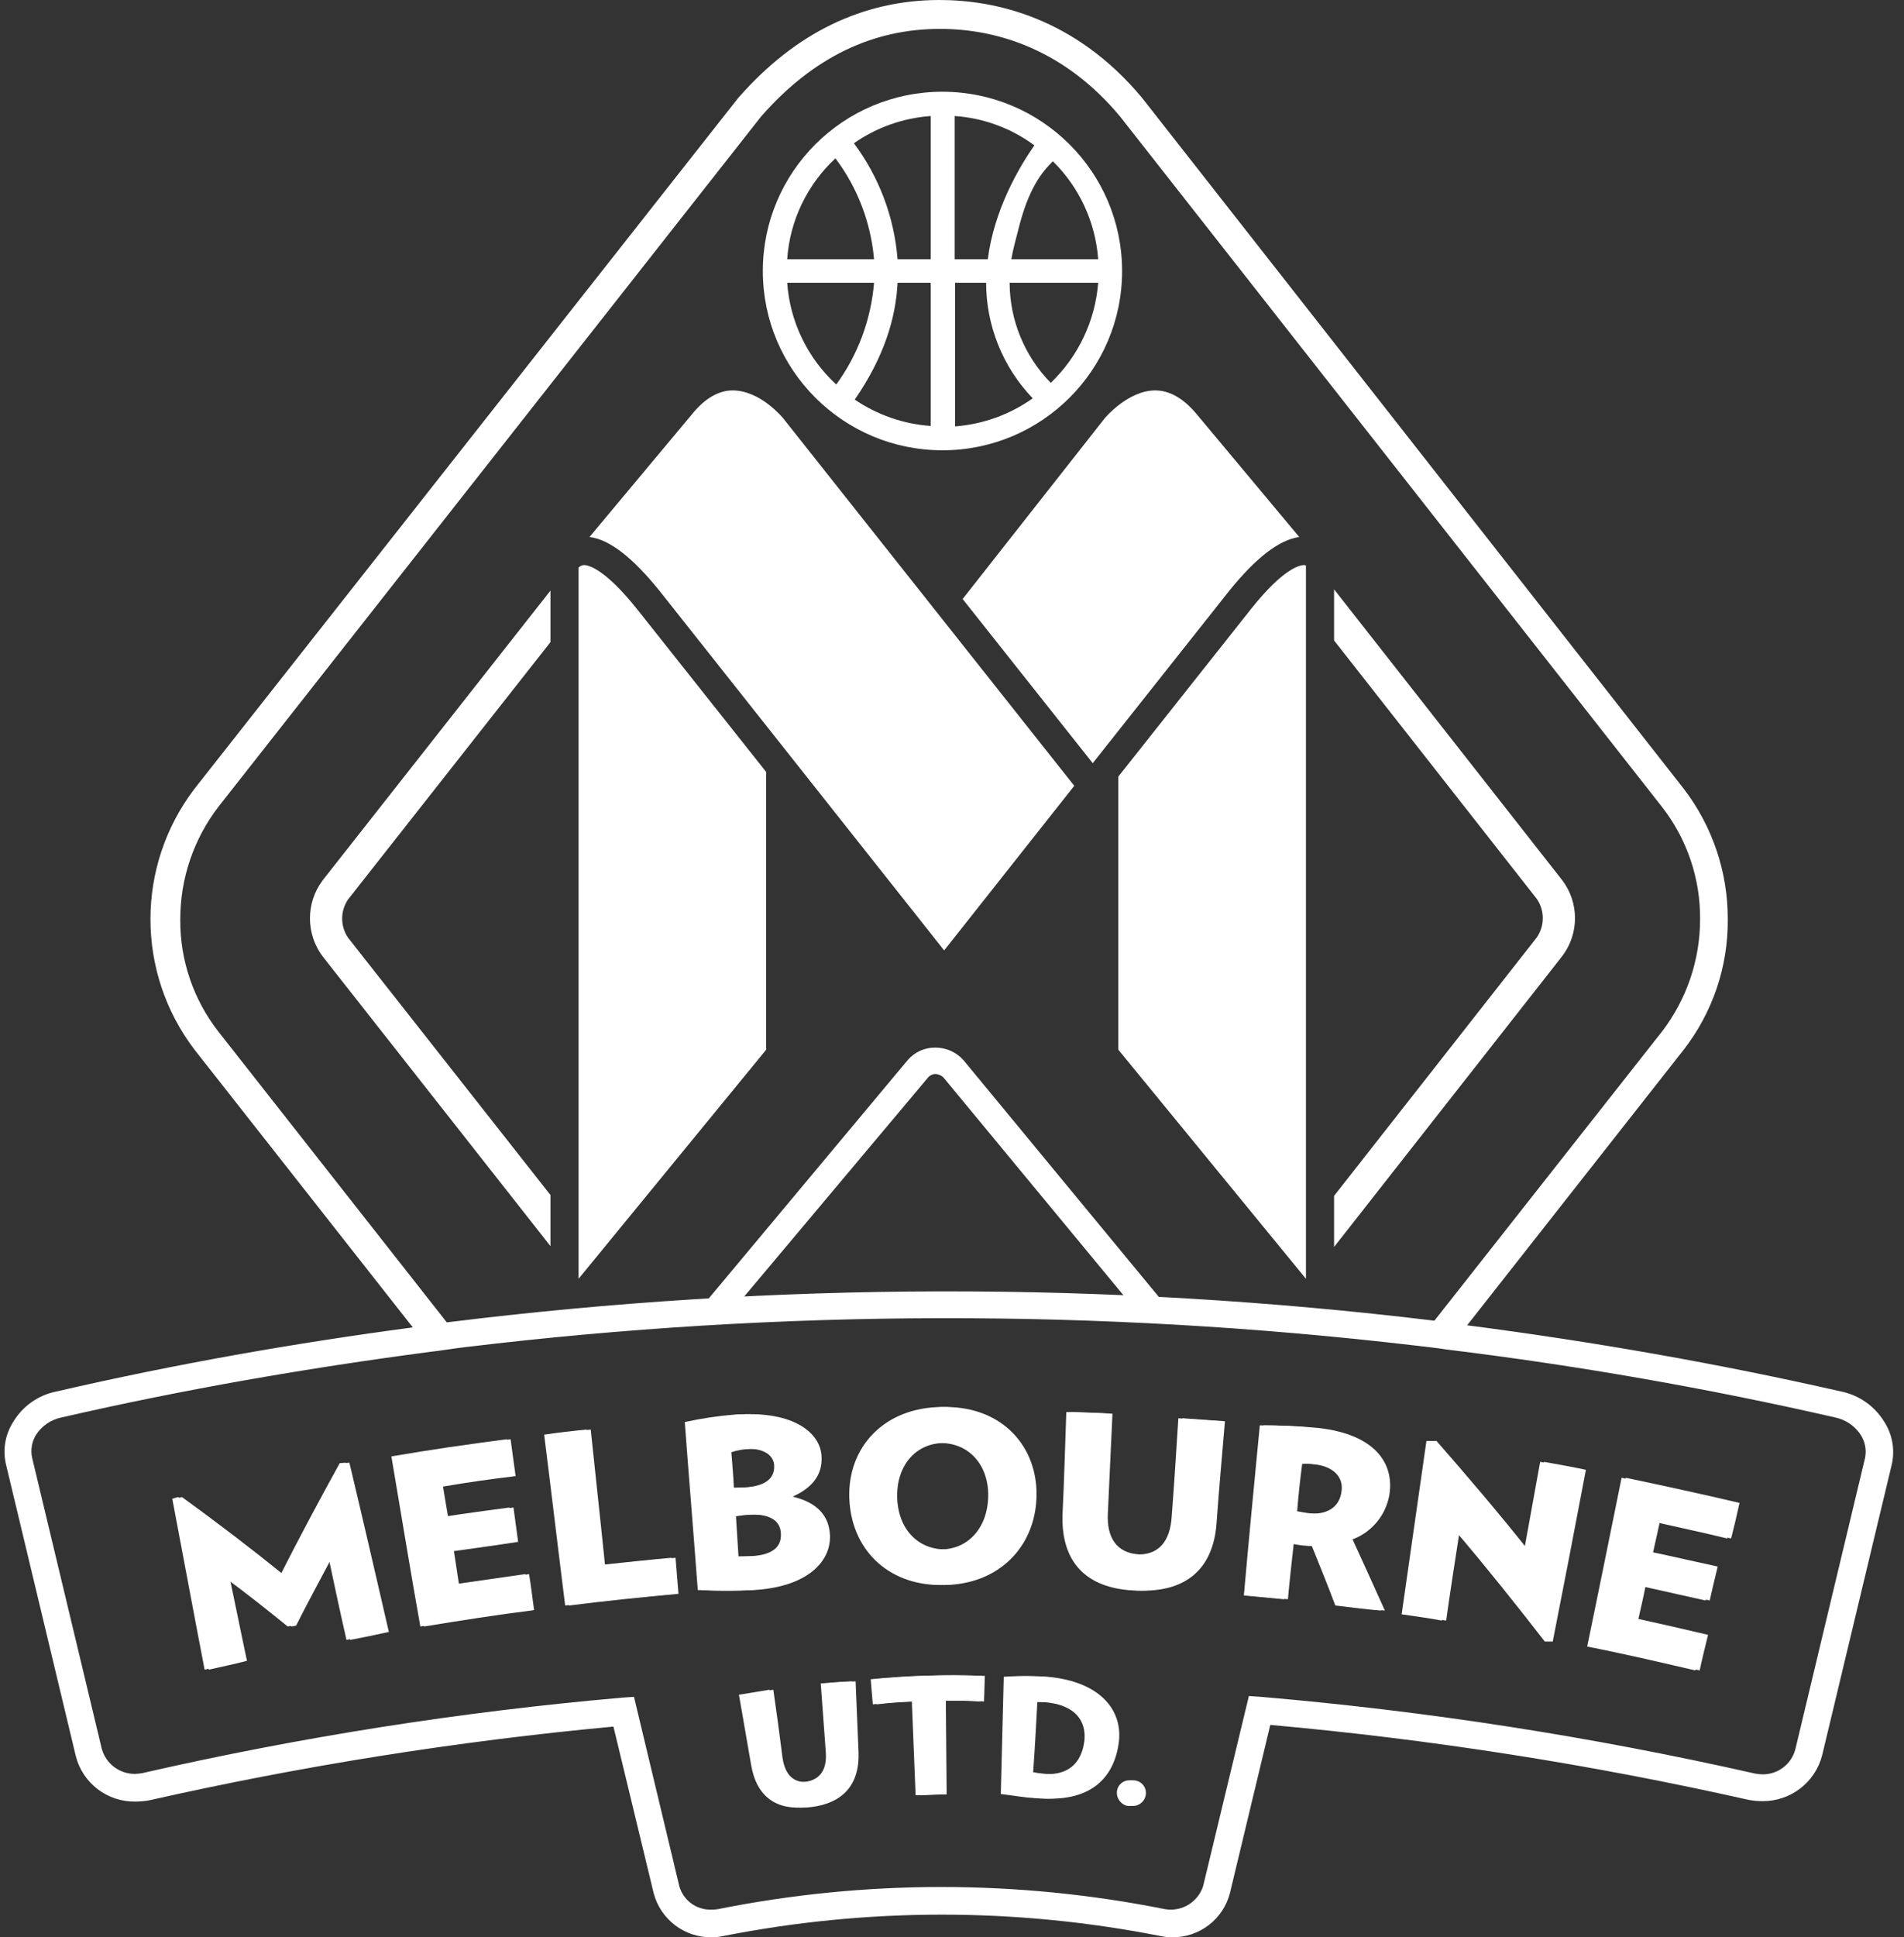
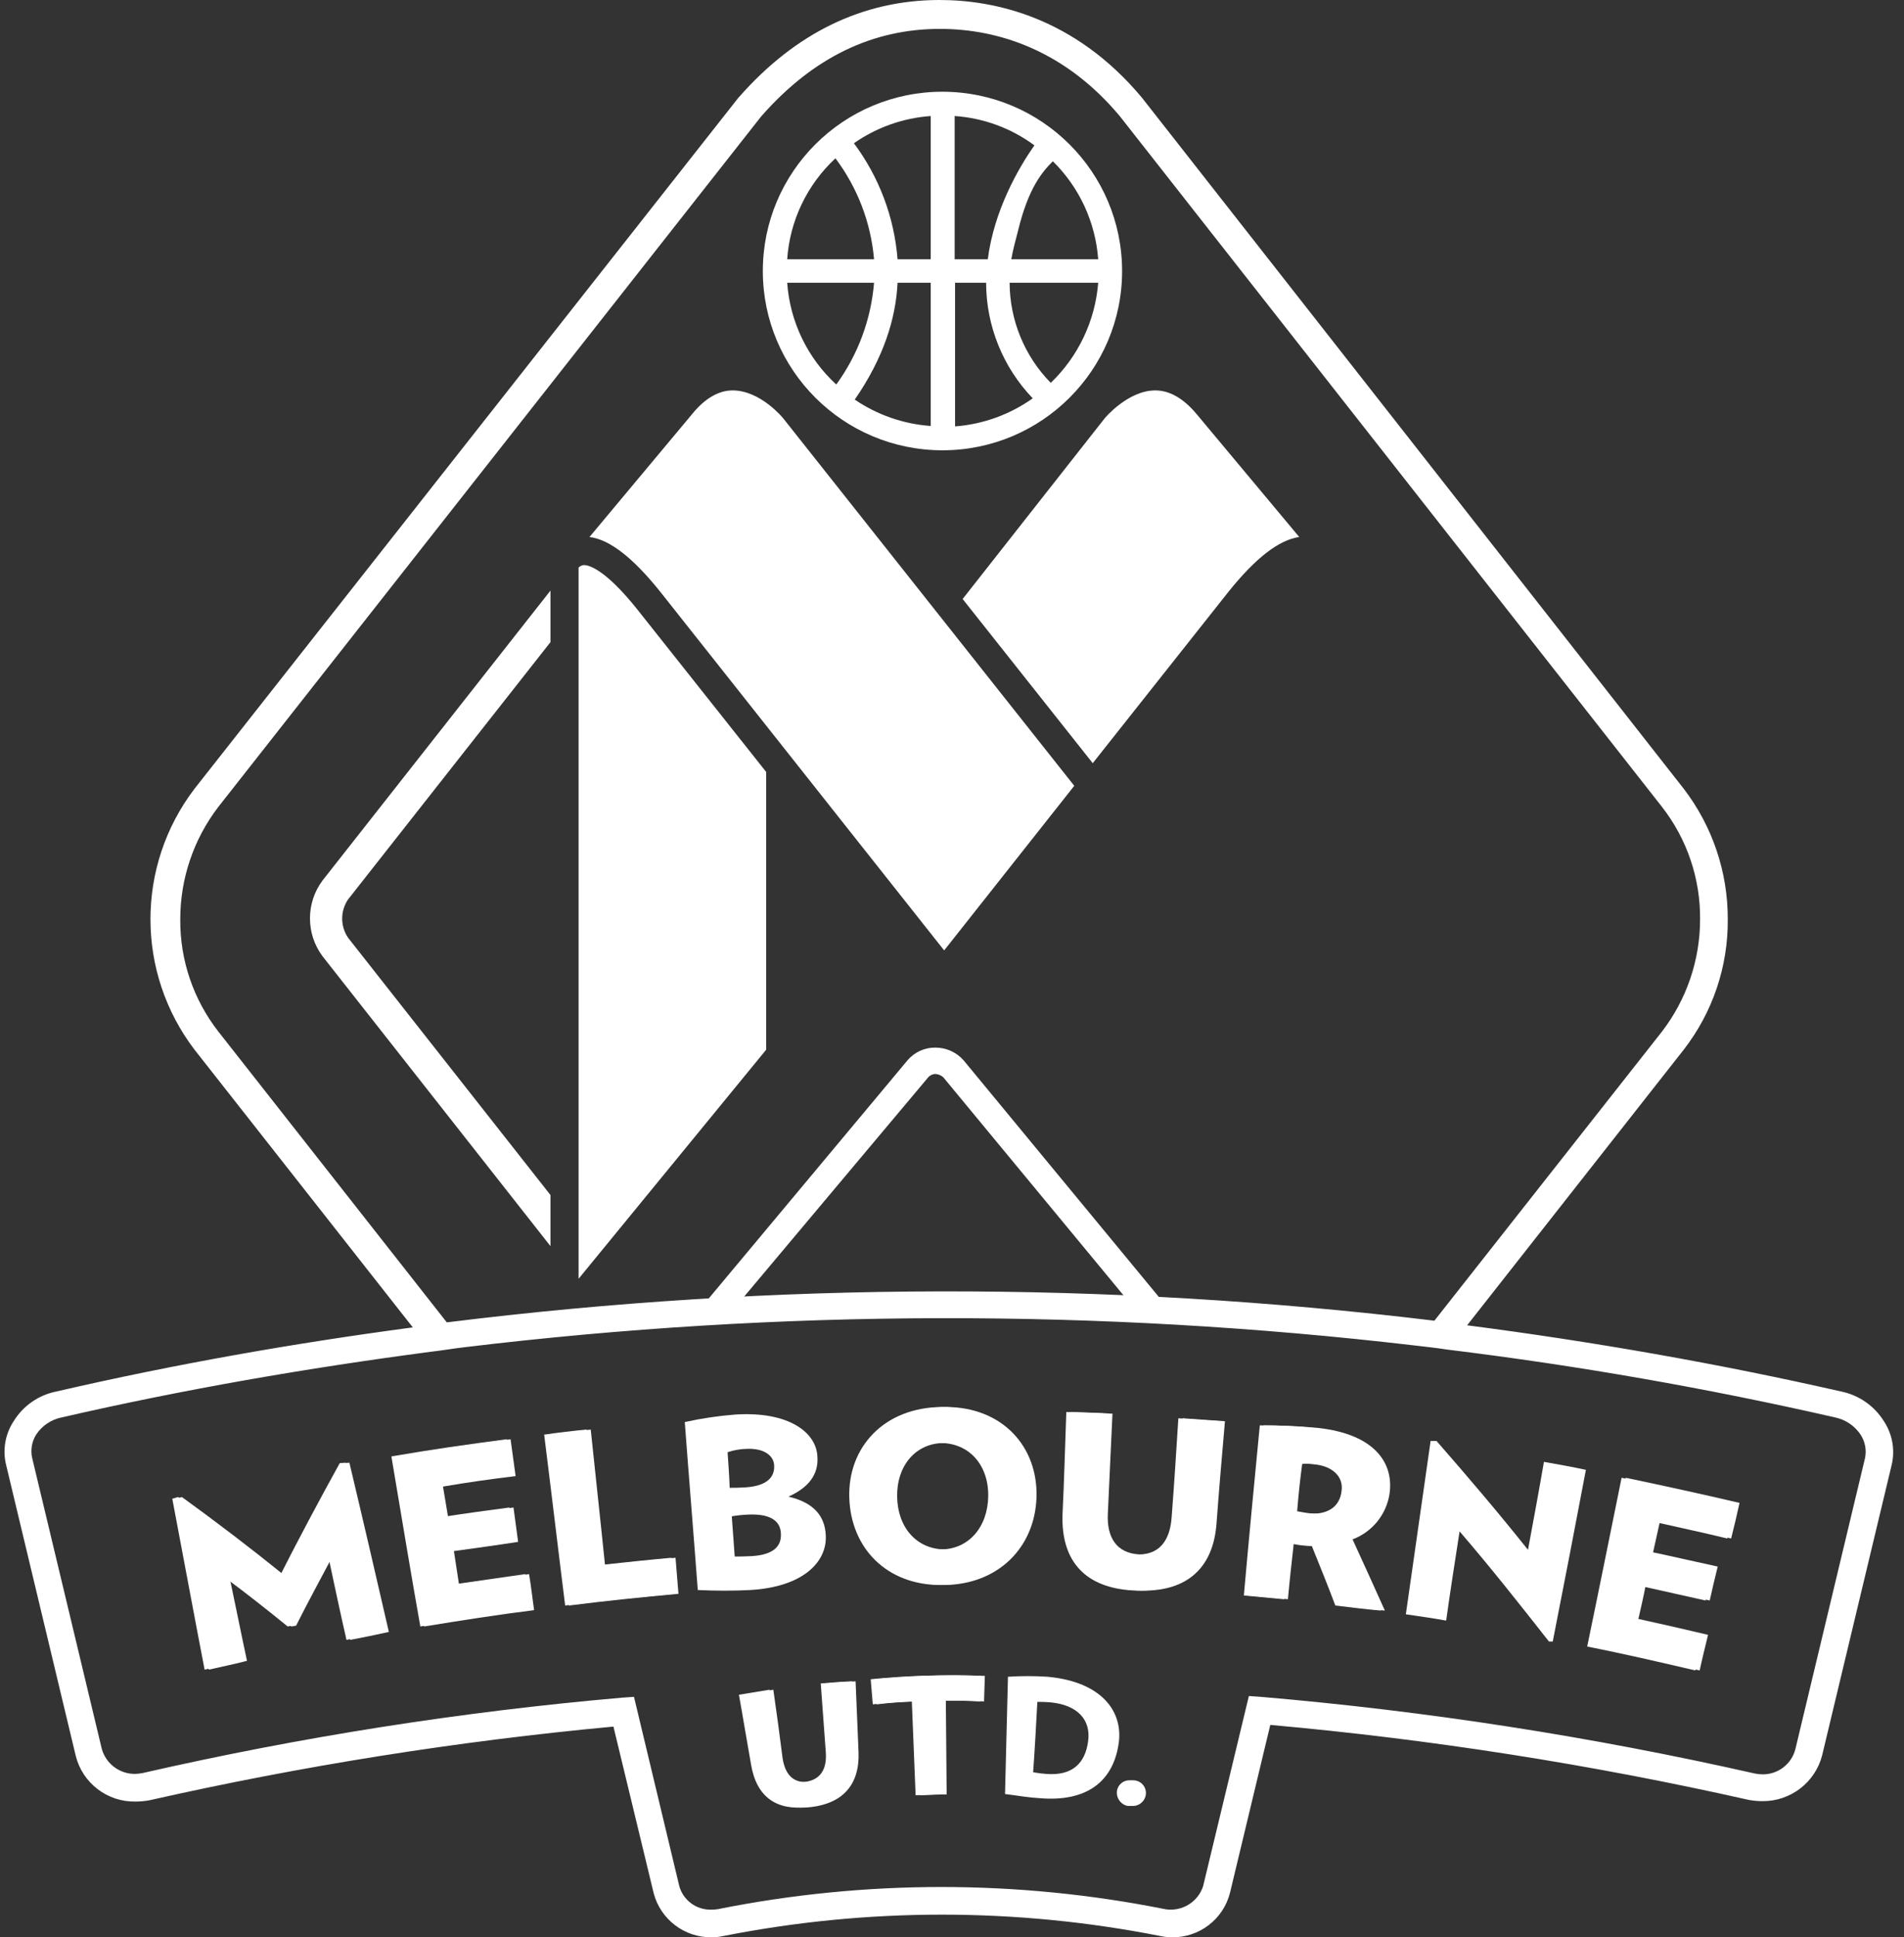
<svg xmlns="http://www.w3.org/2000/svg" width="118" height="120" viewBox="0 0 118 120" fill="none">
  <rect x="0" y="0" width="118" height="120" fill="#333333" stroke="none" />
  <path d="M21.473 101.578C21.082 99.866 20.717 98.153 20.354 96.442C19.574 97.868 18.82 99.295 18.09 100.696C18.013 100.722 17.935 100.722 17.83 100.748C16.582 99.736 15.307 98.724 14.007 97.765C14.345 99.476 14.71 101.189 15.073 102.875C14.267 103.084 13.487 103.239 12.68 103.421C12.004 99.918 11.354 96.389 10.677 92.834C10.807 92.808 10.912 92.757 11.042 92.731C13.2 94.314 15.307 95.922 17.363 97.582C18.533 95.273 19.782 92.938 21.056 90.629C21.16 90.629 21.316 90.604 21.42 90.604C22.227 94.106 23.059 97.582 23.839 101.086C23.059 101.267 22.253 101.423 21.473 101.578Z" fill="white" />
  <path d="M26.05 100.748C25.426 97.245 24.853 93.742 24.256 90.214C26.648 89.799 29.016 89.462 31.409 89.151C31.512 89.929 31.591 90.655 31.695 91.433C30.186 91.615 28.729 91.822 27.221 92.082C27.325 92.704 27.402 93.328 27.506 93.95C28.859 93.742 30.186 93.561 31.565 93.379C31.669 94.106 31.747 94.806 31.877 95.507C30.524 95.714 29.198 95.897 27.871 96.078C27.975 96.779 28.079 97.453 28.209 98.127C29.64 97.919 31.097 97.712 32.553 97.504C32.657 98.257 32.735 99.009 32.865 99.736C30.55 100.021 28.287 100.385 26.05 100.748Z" fill="white" />
  <path d="M35.026 99.45C34.583 95.922 34.166 92.367 33.724 88.865C34.608 88.735 35.493 88.631 36.352 88.553C36.664 91.33 36.95 94.131 37.261 96.934C38.718 96.779 40.149 96.623 41.606 96.493C41.658 97.245 41.736 97.998 41.814 98.724C39.525 98.931 37.262 99.165 35.026 99.45Z" fill="white" />
  <path d="M46.496 98.49C45.56 98.543 44.311 98.543 43.245 98.49C42.985 95.014 42.698 91.563 42.439 88.086C43.476 87.857 44.527 87.701 45.585 87.619C48.89 87.411 50.606 88.734 50.659 90.24C50.736 91.356 50.086 92.159 48.864 92.704C50.398 93.068 51.127 93.872 51.178 95.118C51.256 96.803 49.695 98.309 46.496 98.49ZM46.262 89.746C45.864 89.757 45.469 89.826 45.092 89.954C45.143 90.681 45.196 91.433 45.222 92.159C45.534 92.159 45.716 92.159 46.184 92.133C47.407 92.055 48.005 91.59 47.979 90.81C47.979 90.188 47.38 89.695 46.262 89.746ZM46.314 93.82C45.991 93.835 45.67 93.87 45.352 93.924C45.404 94.754 45.481 95.559 45.534 96.415C45.872 96.415 46.08 96.415 46.6 96.389C47.875 96.311 48.448 95.818 48.395 94.988C48.369 94.183 47.692 93.742 46.314 93.82Z" fill="white" />
  <path d="M58.279 98.179C54.976 98.179 52.739 95.922 52.635 92.783C52.531 89.643 54.793 87.178 58.357 87.153C61.895 87.153 64.081 89.617 64.003 92.757C63.898 95.87 61.583 98.153 58.279 98.179ZM58.279 89.383C56.511 89.383 55.314 90.785 55.34 92.704C55.366 94.625 56.588 95.974 58.306 95.974C60.022 95.974 61.218 94.598 61.245 92.679C61.271 90.759 60.075 89.383 58.279 89.383Z" fill="white" />
  <path d="M70.219 98.516C67.333 98.36 65.746 96.778 65.85 93.795C65.954 91.692 66.005 89.565 66.084 87.464C66.968 87.49 67.826 87.515 68.711 87.567C68.607 89.616 68.503 91.667 68.399 93.742C68.321 95.246 68.945 96.207 70.376 96.285C71.806 96.362 72.509 95.48 72.613 93.976C72.769 91.952 72.898 89.903 73.029 87.852C73.913 87.905 74.771 87.982 75.657 88.035C75.5 90.136 75.292 92.238 75.136 94.339C74.954 97.297 73.106 98.673 70.219 98.516Z" fill="white" />
  <path d="M82.757 99.45C82.29 98.205 81.795 96.986 81.301 95.766C81.145 95.766 81.015 95.74 80.859 95.74C80.542 95.715 80.229 95.664 79.922 95.584C79.818 96.752 79.688 97.919 79.584 99.061C78.751 98.984 77.893 98.906 77.088 98.828C77.399 95.299 77.738 91.797 78.076 88.293C79.196 88.288 80.316 88.341 81.43 88.45C84.969 88.838 86.139 90.629 85.879 92.549C85.668 93.83 84.784 94.899 83.564 95.352C84.24 96.83 84.943 98.309 85.593 99.762C84.605 99.683 83.668 99.553 82.757 99.45ZM81.457 90.706C81.121 90.659 80.78 90.65 80.442 90.681C80.338 91.667 80.234 92.626 80.156 93.612C80.468 93.665 80.676 93.716 80.963 93.742C82.186 93.872 83.044 93.405 83.148 92.315C83.252 91.459 82.575 90.811 81.457 90.706Z" fill="white" />
-   <path d="M95.738 101.681C93.968 99.398 92.122 97.089 90.223 94.858C89.911 96.7 89.65 98.542 89.365 100.384C88.558 100.228 87.726 100.124 86.867 99.994C87.388 96.415 87.882 92.834 88.403 89.254H88.766C90.744 91.485 92.617 93.716 94.463 96C94.801 94.183 95.113 92.366 95.451 90.551C96.31 90.706 97.169 90.862 98.053 91.044C97.35 94.598 96.674 98.126 95.998 101.681H95.738Z" fill="white" />
  <path d="M98.365 101.993C99.093 98.49 99.795 94.988 100.498 91.537C102.864 92.031 105.232 92.549 107.573 93.094C107.417 93.82 107.209 94.572 107.052 95.299C105.57 94.936 104.087 94.624 102.605 94.287L102.214 96.155C103.541 96.441 104.894 96.752 106.194 97.037C106.039 97.764 105.882 98.438 105.7 99.139C104.399 98.854 103.072 98.543 101.746 98.257C101.617 98.931 101.434 99.606 101.304 100.281C102.734 100.592 104.165 100.929 105.596 101.267C105.44 102.019 105.232 102.746 105.075 103.472C102.838 102.953 100.628 102.434 98.365 101.993Z" fill="white" />
  <path d="M50.033 111.931C48.16 112.164 46.886 111.333 46.548 109.309C46.288 107.856 46.053 106.404 45.794 104.977C46.418 104.872 47.068 104.77 47.692 104.665C47.875 106.093 48.083 107.468 48.264 108.894C48.395 109.933 48.915 110.478 49.903 110.374C50.866 110.244 51.256 109.569 51.178 108.531C51.074 107.104 50.97 105.703 50.866 104.276C51.49 104.224 52.115 104.173 52.79 104.146C52.843 105.626 52.921 107.053 52.973 108.531C53.051 110.581 51.959 111.697 50.033 111.931Z" fill="white" />
  <path d="M58.357 105.34C58.383 107.286 58.383 109.232 58.41 111.152C57.864 111.152 57.318 111.177 56.745 111.203C56.667 109.284 56.588 107.338 56.511 105.392C55.704 105.418 54.924 105.47 54.092 105.573C54.039 105.055 54.013 104.536 53.962 104.017C56.234 103.792 58.52 103.723 60.802 103.809C60.776 104.328 60.776 104.847 60.751 105.392C59.971 105.34 59.19 105.34 58.357 105.34Z" fill="white" />
-   <path d="M64.211 111.386C63.378 111.334 62.909 111.23 62.025 111.126C62.077 108.714 62.155 106.301 62.208 103.862C63.022 103.809 63.839 103.809 64.653 103.862C68.111 104.173 69.413 106.093 69.075 108.116C68.71 110.322 67.149 111.619 64.211 111.386ZM64.808 105.444C64.496 105.419 64.34 105.419 64.054 105.419C63.976 106.871 63.898 108.324 63.768 109.777C64.043 109.829 64.321 109.864 64.6 109.881C66.187 110.01 67.019 109.232 67.202 107.856C67.357 106.534 66.551 105.6 64.808 105.444Z" fill="white" />
  <path d="M70.168 110.295C70.596 110.398 70.862 110.827 70.76 111.255C70.661 111.671 70.25 111.934 69.829 111.852C69.411 111.734 69.153 111.318 69.231 110.892C69.321 110.472 69.734 110.204 70.155 110.293L70.168 110.295Z" fill="white" />
  <path d="M58.41 5.682C52.261 5.682 47.276 10.654 47.276 16.786C47.276 22.92 52.261 27.892 58.41 27.892C64.558 27.892 69.542 22.92 69.542 16.786C69.536 10.656 64.555 5.689 58.41 5.682ZM68.06 16.06H62.675C62.779 15.463 62.936 14.892 63.092 14.296C63.742 11.597 64.627 10.611 65.251 9.989C66.894 11.606 67.892 13.764 68.06 16.06ZM55.626 17.514H57.681V26.386C55.995 26.266 54.37 25.703 52.973 24.752C54.768 22.158 55.522 19.719 55.626 17.514ZM55.626 16.06C55.422 13.458 54.484 10.966 52.921 8.873C54.325 7.891 55.971 7.308 57.681 7.187V16.06H55.626ZM59.164 17.514H61.114C61.118 20.182 62.153 22.746 64.003 24.674C62.586 25.68 60.923 26.281 59.19 26.412V17.514H59.164ZM59.164 16.06V7.187C60.951 7.308 62.668 7.939 64.106 9.003C63.144 10.378 61.609 12.999 61.218 16.06H59.164ZM51.777 9.807C53.145 11.627 53.974 13.794 54.169 16.06H48.786C48.948 13.673 50.018 11.436 51.777 9.807ZM48.786 17.514H54.169C53.983 19.789 53.172 21.97 51.828 23.818C50.044 22.18 48.956 19.925 48.786 17.514ZM65.12 23.715C63.493 22.058 62.579 19.832 62.571 17.514H68.06C67.875 19.87 66.829 22.077 65.12 23.715Z" fill="white" />
  <path d="M21.577 58.093C21.082 57.373 21.082 56.425 21.577 55.706L34.115 39.775V36.583L19.99 54.538C18.95 55.931 18.95 57.841 19.99 59.234L34.115 77.189V74.023L21.577 58.093Z" fill="white" />
-   <path d="M96.831 54.538L82.679 36.505V39.672L95.243 55.68C95.738 56.399 95.738 57.348 95.243 58.066L82.679 74.076V77.24L96.831 59.208C97.87 57.825 97.87 55.922 96.831 54.538Z" fill="white" />
  <path d="M36.195 35.001C36.067 35.009 35.946 35.065 35.857 35.156V79.212L47.484 65.021V47.818L39.498 37.751C37.47 35.209 36.456 35.001 36.195 35.001Z" fill="white" />
  <path d="M45.403 24.183C47.121 24.183 48.499 25.868 48.525 25.894L66.577 48.675L58.514 58.871L40.904 36.636C39.213 34.534 37.782 33.419 36.533 33.263L42.907 25.634C43.687 24.675 44.545 24.183 45.403 24.183Z" fill="white" />
-   <path d="M77.529 37.725L69.309 48.103V65.021L80.936 79.212V35.028C80.91 35.028 80.884 35.001 80.832 35.001C80.546 35.001 79.532 35.209 77.529 37.725Z" fill="white" />
  <path d="M68.476 25.894C68.476 25.894 69.907 24.183 71.598 24.183C72.482 24.183 73.34 24.675 74.147 25.634L80.52 33.263C79.272 33.445 77.841 34.534 76.15 36.636L67.722 47.274L59.659 37.103L68.476 25.894Z" fill="white" />
  <path d="M21.707 101.578C21.343 99.866 20.978 98.153 20.588 96.442C19.833 97.868 19.053 99.295 18.351 100.696C18.273 100.722 18.195 100.722 18.064 100.748C16.817 99.736 15.568 98.724 14.241 97.765C14.606 99.476 14.944 101.189 15.307 102.875C14.527 103.084 13.721 103.239 12.941 103.421C12.238 99.918 11.588 96.389 10.938 92.834C11.042 92.808 11.146 92.757 11.276 92.731C13.461 94.314 15.568 95.922 17.622 97.582C18.793 95.273 20.016 92.938 21.316 90.629C21.42 90.629 21.55 90.604 21.654 90.604C22.488 94.106 23.293 97.582 24.1 101.086C23.293 101.267 22.512 101.423 21.707 101.578Z" fill="white" />
  <path d="M26.284 100.748C25.686 97.245 25.114 93.742 24.515 90.214C26.883 89.799 29.275 89.462 31.643 89.151C31.747 89.929 31.851 90.655 31.955 91.433C30.447 91.615 28.963 91.822 27.455 92.082C27.559 92.704 27.663 93.328 27.767 93.95C29.094 93.742 30.447 93.561 31.824 93.379C31.93 94.106 32.007 94.806 32.111 95.507C30.785 95.714 29.432 95.897 28.131 96.078C28.235 96.779 28.34 97.453 28.444 98.127C29.9 97.919 31.357 97.712 32.788 97.504C32.918 98.257 32.996 99.009 33.1 99.736C30.811 100.021 28.521 100.385 26.284 100.748Z" fill="white" />
  <path d="M35.258 99.45C34.816 95.922 34.426 92.367 33.984 88.865C34.842 88.735 35.727 88.631 36.611 88.553C36.898 91.33 37.21 94.131 37.495 96.934C38.952 96.779 40.409 96.623 41.866 96.493C41.919 97.245 41.996 97.998 42.048 98.724C39.785 98.931 37.495 99.165 35.258 99.45Z" fill="white" />
-   <path d="M46.73 98.49C45.794 98.543 44.571 98.543 43.505 98.49C43.219 95.014 42.958 91.563 42.673 88.086C43.71 87.86 44.761 87.704 45.819 87.619C49.149 87.411 50.866 88.734 50.918 90.24C50.97 91.356 50.345 92.159 49.124 92.704C50.632 93.068 51.386 93.872 51.439 95.118C51.49 96.803 49.929 98.309 46.73 98.49ZM46.522 89.746C46.115 89.757 45.712 89.826 45.326 89.954C45.377 90.681 45.455 91.433 45.481 92.159C45.768 92.159 45.976 92.159 46.418 92.133C47.667 92.055 48.265 91.59 48.24 90.81C48.24 90.188 47.641 89.695 46.522 89.746ZM46.574 93.82C46.252 93.834 45.93 93.868 45.611 93.924C45.664 94.754 45.715 95.559 45.768 96.415C46.131 96.415 46.314 96.415 46.834 96.389C48.134 96.311 48.707 95.818 48.656 94.988C48.629 94.183 47.926 93.742 46.574 93.82Z" fill="white" />
  <path d="M58.514 98.179C55.211 98.179 53 95.922 52.895 92.783C52.791 89.643 55.054 87.178 58.618 87.153C62.129 87.153 64.34 89.617 64.236 92.757C64.132 95.87 61.844 98.153 58.514 98.179ZM58.514 89.383C56.745 89.383 55.574 90.785 55.6 92.704C55.627 94.625 56.823 95.974 58.567 95.974C60.283 95.974 61.454 94.598 61.479 92.679C61.505 90.759 60.336 89.383 58.514 89.383Z" fill="white" />
  <path d="M70.453 98.516C67.592 98.36 66.005 96.778 66.109 93.795C66.188 91.692 66.239 89.565 66.318 87.464C67.202 87.49 68.087 87.515 68.945 87.567C68.841 89.616 68.763 91.667 68.659 93.742C68.58 95.246 69.206 96.207 70.61 96.285C72.04 96.362 72.769 95.48 72.872 93.976C73.002 91.952 73.133 89.903 73.289 87.852C74.147 87.905 75.032 87.982 75.916 88.035C75.734 90.136 75.551 92.238 75.396 94.339C75.188 97.297 73.367 98.673 70.453 98.516Z" fill="white" />
  <path d="M82.991 99.45C82.524 98.206 82.029 96.986 81.535 95.766C81.379 95.766 81.275 95.74 81.093 95.74C80.785 95.715 80.481 95.664 80.183 95.584C80.052 96.752 79.922 97.919 79.818 99.061L77.32 98.828C77.66 95.299 77.997 91.797 78.308 88.293C79.272 88.293 80.338 88.32 81.691 88.45C85.202 88.838 86.4 90.629 86.113 92.549C85.912 93.826 85.038 94.898 83.824 95.352C84.501 96.83 85.177 98.309 85.827 99.762C84.865 99.684 83.928 99.554 82.991 99.45ZM81.717 90.706C81.381 90.66 81.041 90.651 80.702 90.681C80.572 91.667 80.468 92.627 80.391 93.612C80.729 93.665 80.91 93.716 81.222 93.742C82.42 93.872 83.304 93.405 83.408 92.316C83.486 91.46 82.836 90.811 81.717 90.706Z" fill="white" />
  <path d="M95.997 101.681C94.202 99.398 92.382 97.089 90.457 94.858C90.171 96.7 89.884 98.542 89.625 100.384C88.792 100.228 87.985 100.124 87.127 99.994C87.647 96.415 88.142 92.834 88.662 89.254H89.026C90.977 91.485 92.876 93.716 94.697 96C95.035 94.183 95.373 92.366 95.685 90.551C96.57 90.706 97.428 90.862 98.286 91.044C97.611 94.598 96.934 98.126 96.231 101.681H95.997Z" fill="white" />
  <path d="M98.625 101.993C99.327 98.49 100.056 94.988 100.757 91.537C103.099 92.031 105.492 92.549 107.807 93.094C107.651 93.82 107.469 94.572 107.286 95.299C105.831 94.936 104.348 94.624 102.864 94.287C102.734 94.911 102.579 95.533 102.449 96.155C103.801 96.441 105.128 96.752 106.455 97.037C106.273 97.764 106.116 98.438 105.96 99.139C104.633 98.854 103.333 98.543 101.98 98.257C101.85 98.931 101.694 99.606 101.538 100.281C102.968 100.592 104.425 100.929 105.856 101.267C105.674 102.019 105.492 102.746 105.336 103.472C103.072 102.953 100.861 102.434 98.625 101.993Z" fill="white" />
  <path d="M50.294 111.931C48.395 112.164 47.146 111.333 46.783 109.309C46.549 107.856 46.288 106.404 46.054 104.977C46.679 104.872 47.303 104.77 47.927 104.665C48.135 106.093 48.318 107.468 48.499 108.894C48.656 109.933 49.176 110.478 50.138 110.374C51.101 110.244 51.49 109.569 51.439 108.531C51.335 107.104 51.231 105.703 51.101 104.276C51.751 104.224 52.375 104.173 53.025 104.146C53.078 105.626 53.155 107.053 53.208 108.531C53.286 110.581 52.193 111.697 50.294 111.931Z" fill="white" />
  <path d="M58.618 105.34C58.644 107.286 58.644 109.232 58.669 111.152C58.124 111.152 57.577 111.177 57.005 111.203C56.9 109.284 56.822 107.337 56.745 105.392C55.964 105.418 55.158 105.469 54.326 105.573C54.273 105.055 54.247 104.536 54.196 104.016C56.468 103.793 58.754 103.723 61.036 103.809C61.011 104.327 61.011 104.847 60.985 105.392C60.23 105.34 59.424 105.34 58.618 105.34Z" fill="white" />
  <path d="M64.471 111.386C63.613 111.334 63.144 111.23 62.286 111.126C62.338 108.714 62.416 106.301 62.468 103.862C63.282 103.809 64.099 103.809 64.913 103.862C68.347 104.173 69.673 106.093 69.31 108.116C68.945 110.322 67.385 111.619 64.471 111.386ZM65.07 105.444C64.731 105.419 64.575 105.419 64.289 105.419C64.212 106.871 64.133 108.324 64.029 109.777C64.296 109.828 64.565 109.863 64.835 109.881C66.449 110.01 67.254 109.232 67.436 107.856C67.619 106.534 66.786 105.6 65.07 105.444Z" fill="white" />
  <path d="M70.402 110.295C70.825 110.388 71.093 110.805 71 111.227L70.999 111.23C70.906 111.654 70.493 111.931 70.063 111.852C69.653 111.724 69.398 111.316 69.465 110.892C69.555 110.472 69.968 110.204 70.389 110.293L70.402 110.295Z" fill="white" />
  <path d="M45.17 81.443L43.922 80.431L56.251 65.669C56.679 65.168 57.308 64.883 57.968 64.891C58.633 64.889 59.268 65.173 59.711 65.669L71.963 80.51L70.714 81.547L58.462 66.732C58.333 66.615 58.169 66.542 57.994 66.525C57.815 66.522 57.644 66.599 57.526 66.732L45.17 81.443Z" fill="white" />
  <path d="M116.755 88.035C116.163 87.083 115.203 86.417 114.102 86.192C106.455 84.454 98.728 83.104 90.925 82.092L104.348 65.021C106.14 62.713 107.102 59.87 107.078 56.952C107.09 54.026 106.129 51.179 104.348 48.856L70.766 6.045C66.604 1.063 61.636 0 58.227 0C53.493 0 49.306 2.024 45.794 6.02L45.768 6.045L12.056 48.856C8.414 53.632 8.414 60.244 12.056 65.021L25.583 82.222C18.168 83.208 10.807 84.505 3.498 86.192C2.395 86.409 1.433 87.078 0.845 88.035C0.323 88.831 0.152 89.808 0.377 90.732L4.695 108.765C5.117 110.45 6.647 111.622 8.389 111.593C8.675 111.592 8.964 111.566 9.247 111.516C18.728 109.378 28.337 107.852 38.017 106.949L40.513 117.275C40.942 118.898 42.421 120.021 44.103 120C44.348 120 44.592 119.973 44.831 119.921C53.771 118.157 62.971 118.157 71.91 119.921C72.149 119.973 72.394 120 72.639 120C74.329 120.02 75.812 118.884 76.228 117.25L78.726 106.845C88.702 107.739 98.608 109.291 108.38 111.49C108.663 111.542 108.95 111.568 109.238 111.567C110.98 111.576 112.505 110.399 112.931 108.713L117.25 90.681C117.448 89.768 117.27 88.814 116.755 88.035ZM13.538 63.905C11.986 61.92 11.152 59.469 11.172 56.952C11.168 54.428 12 51.974 13.538 49.972L47.172 7.213C50.451 3.476 54.17 1.79 58.253 1.79C62 1.79 66.084 3.217 69.413 7.213L102.995 49.972C104.552 51.965 105.386 54.424 105.362 56.952C105.361 59.466 104.529 61.91 102.995 63.905L88.896 81.807C68.567 79.351 48.012 79.386 27.69 81.911L13.538 63.905ZM115.585 90.317L111.267 108.35C111.027 109.282 110.176 109.927 109.212 109.907C109.054 109.904 108.897 109.887 108.743 109.854C98.659 107.573 88.43 105.986 78.127 105.106L77.399 105.055L74.563 116.834C74.242 117.821 73.249 118.425 72.222 118.262C63.062 116.427 53.627 116.427 44.467 118.262C44.33 118.282 44.19 118.29 44.051 118.287C43.145 118.302 42.343 117.704 42.1 116.834L39.291 105.106L38.536 105.159C28.539 106.033 18.613 107.594 8.831 109.829C8.675 109.858 8.519 109.875 8.362 109.88C7.403 109.884 6.561 109.246 6.307 108.323L1.989 90.291C1.887 89.811 1.971 89.312 2.223 88.891C2.583 88.328 3.155 87.936 3.81 87.801C11.38 86.062 19.027 84.739 26.726 83.728C27.429 83.649 28.157 83.519 28.86 83.442C48.382 81.09 68.117 81.055 87.647 83.338C88.324 83.415 89.026 83.494 89.703 83.598C97.781 84.586 105.803 85.989 113.738 87.801C114.391 87.939 114.963 88.331 115.325 88.891C115.593 89.314 115.687 89.826 115.585 90.317Z" fill="white" />
</svg>